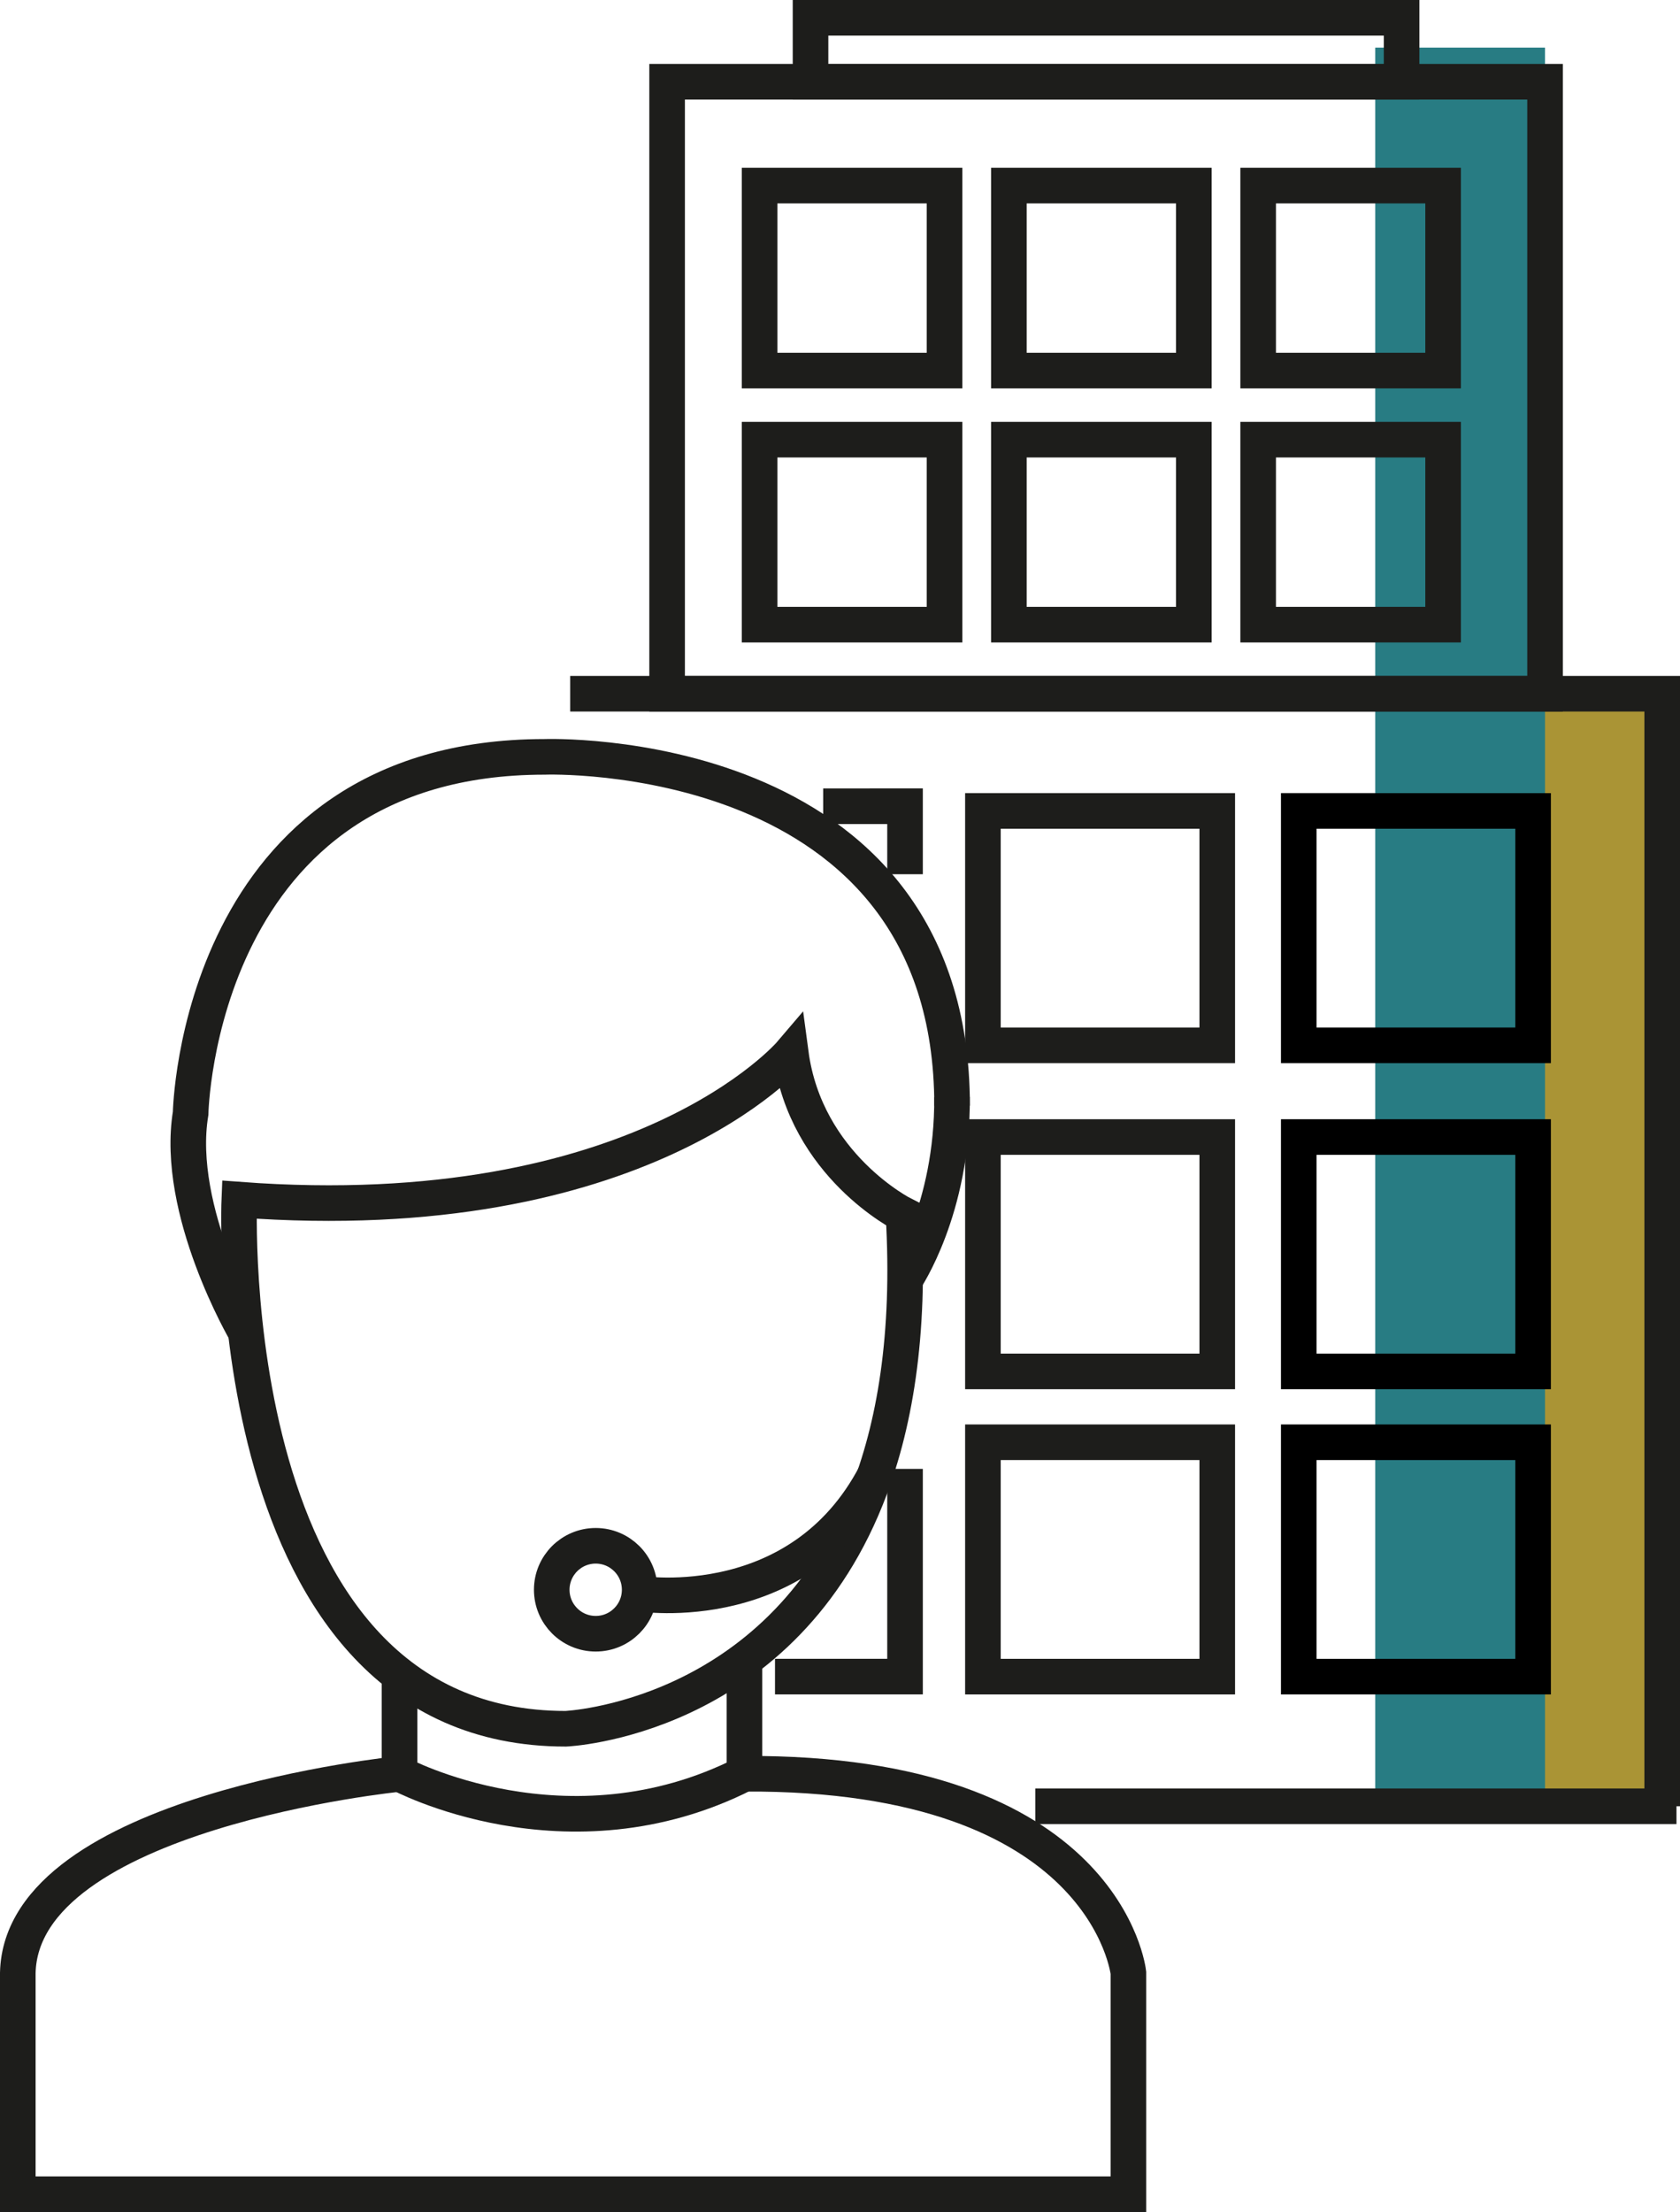
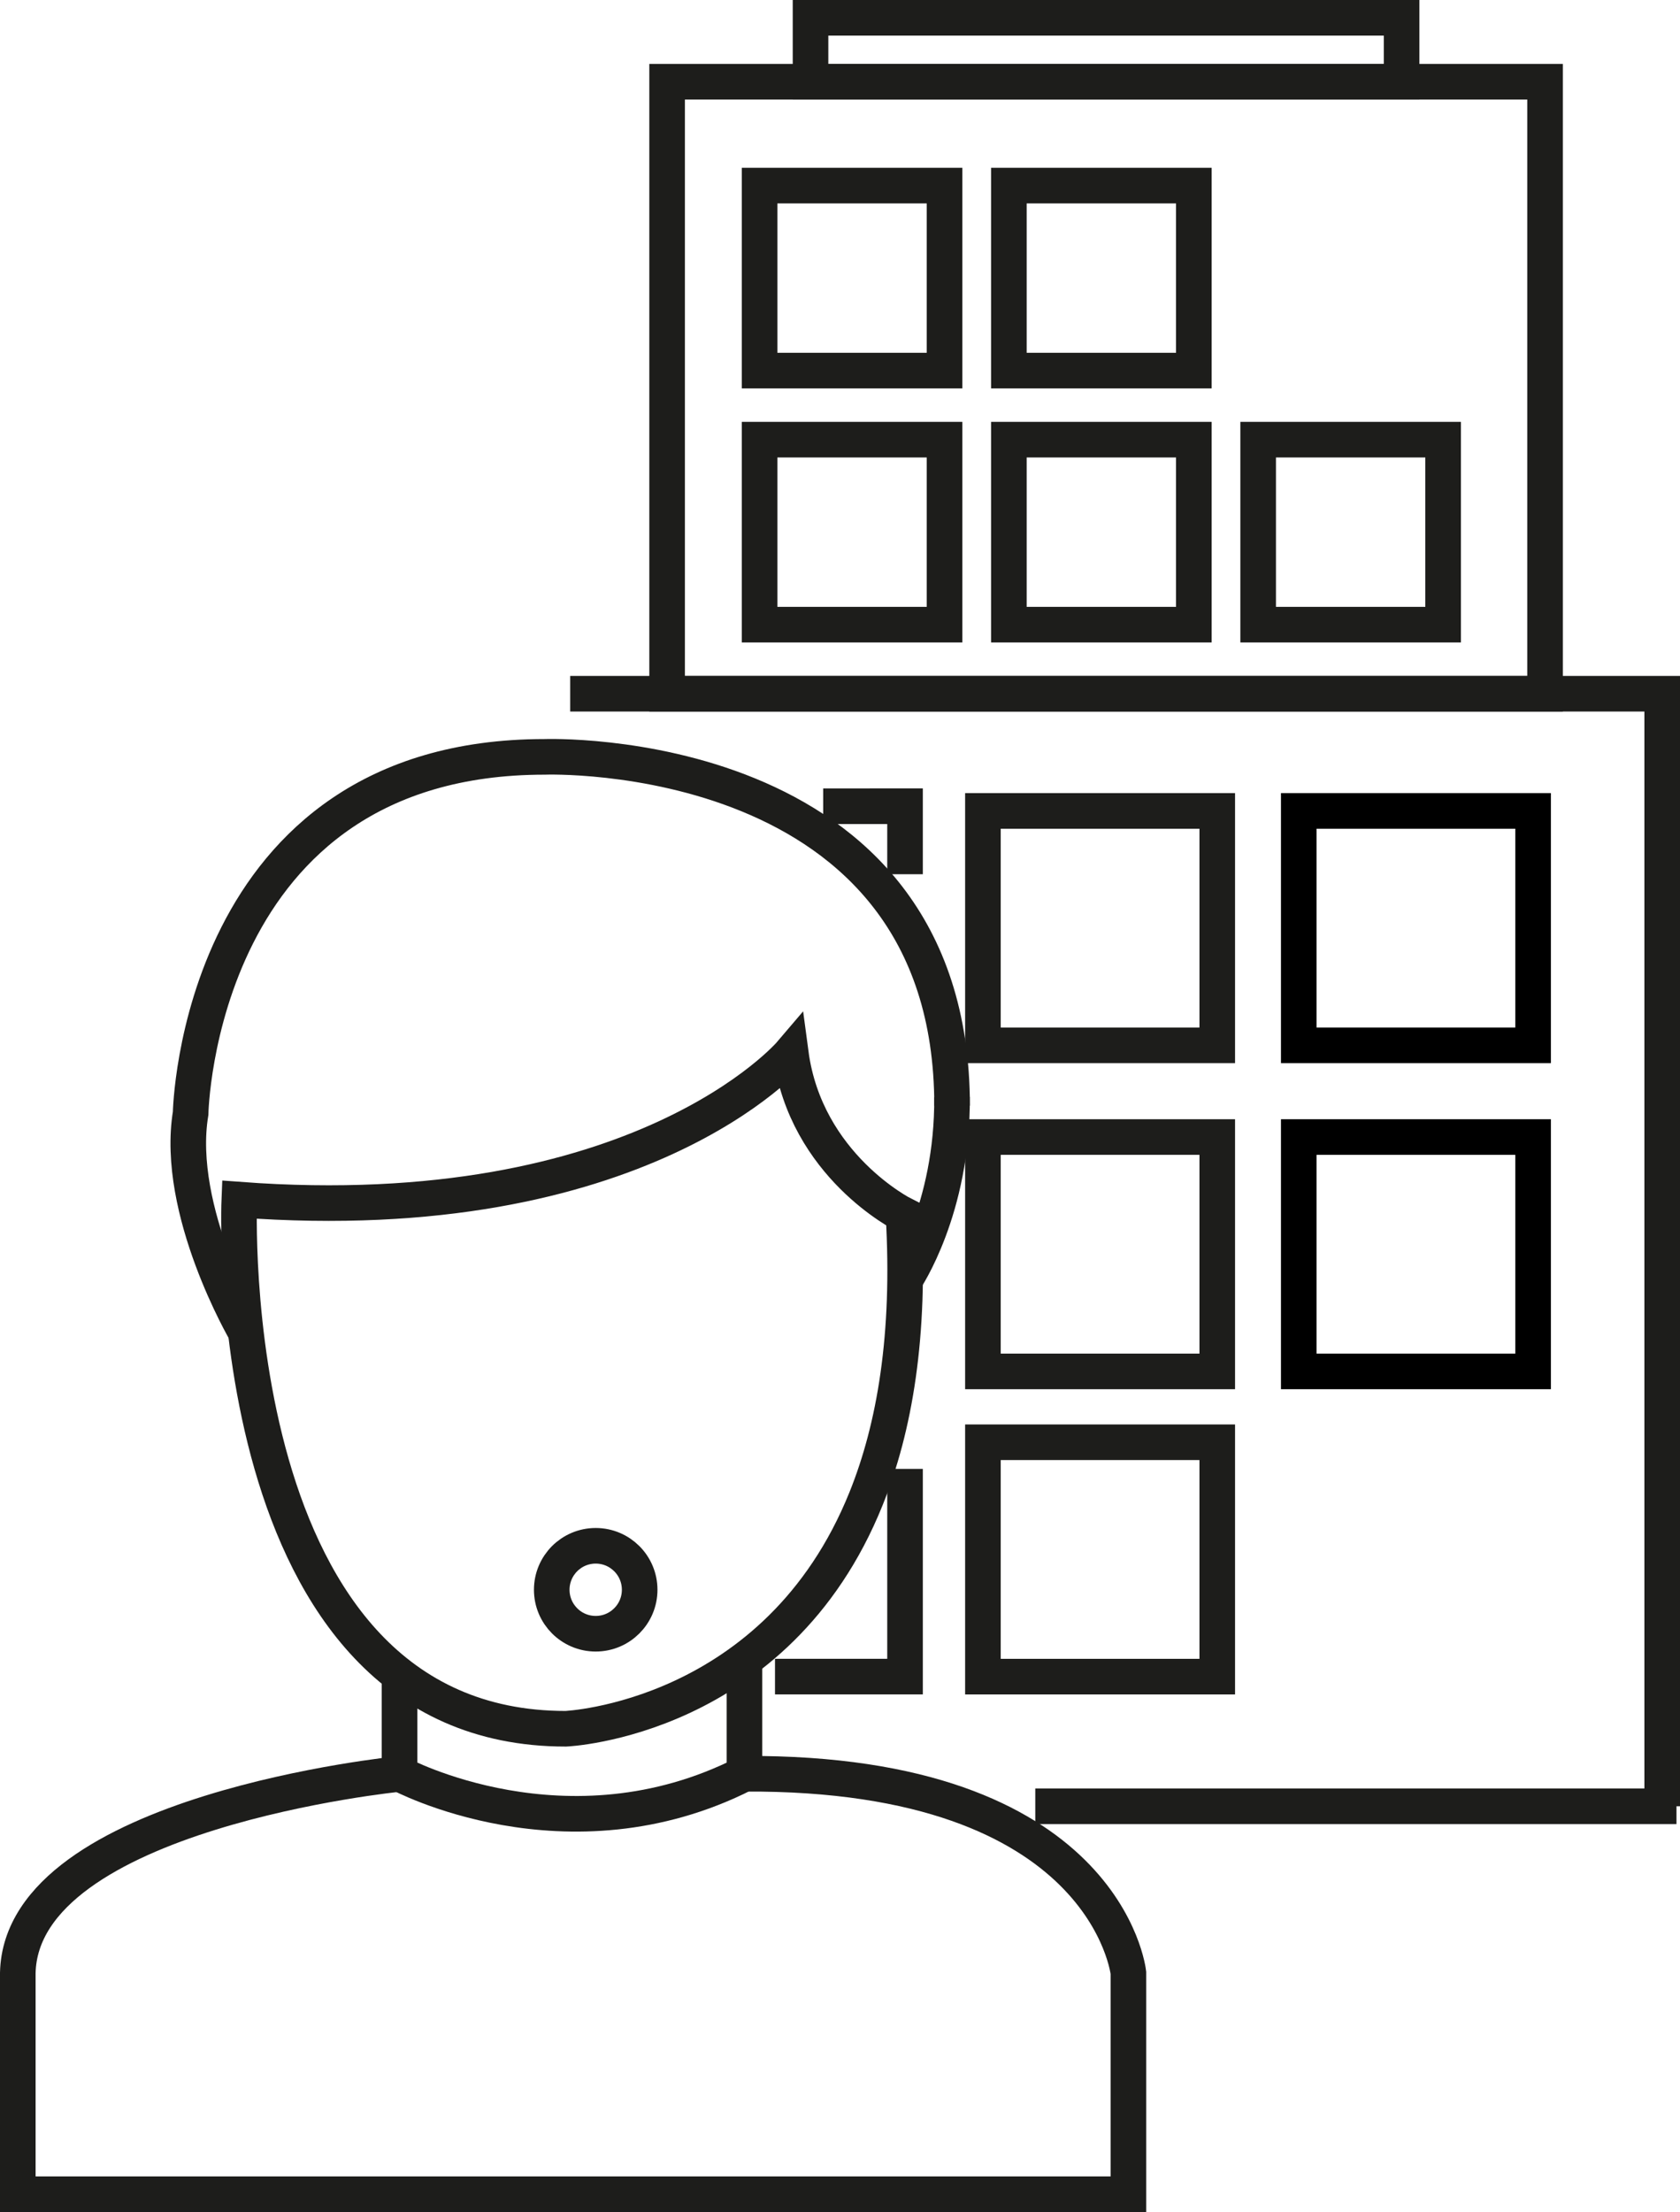
<svg xmlns="http://www.w3.org/2000/svg" width="471.96" height="621.29" viewBox="0 0 471.96 621.29">
  <g id="WL_How_we_work_-_Onshore_Operations_" data-name="WL_How we work - Onshore Operations " transform="translate(-140.19 -51.89)">
-     <rect id="Rectangle_1" data-name="Rectangle 1" width="311.97" height="67.52" transform="translate(537.96 560.14) rotate(-90)" fill="#aa9435" />
-     <rect id="Rectangle_2" data-name="Rectangle 2" width="496.08" height="47.7" transform="translate(574.23 65.26) rotate(90)" fill="#287c83" />
    <rect id="Rectangle_3" data-name="Rectangle 3" width="65.83" height="65.83" transform="translate(416.32 279.66)" fill="none" stroke="#1d1d1b" stroke-miterlimit="10" stroke-width="10" />
    <rect id="Rectangle_4" data-name="Rectangle 4" width="65.83" height="65.83" transform="translate(505.05 279.66)" fill="none" stroke="#000" stroke-miterlimit="10" stroke-width="10" />
    <rect id="Rectangle_5" data-name="Rectangle 5" width="65.83" height="65.83" transform="translate(416.32 371.25)" fill="none" stroke="#1d1d1b" stroke-miterlimit="10" stroke-width="10" />
    <rect id="Rectangle_6" data-name="Rectangle 6" width="65.83" height="65.83" transform="translate(505.05 371.25)" fill="none" stroke="#000" stroke-miterlimit="10" stroke-width="10" />
    <rect id="Rectangle_7" data-name="Rectangle 7" width="65.83" height="65.83" transform="translate(416.32 456.98)" fill="none" stroke="#1d1d1b" stroke-miterlimit="10" stroke-width="10" />
-     <rect id="Rectangle_8" data-name="Rectangle 8" width="65.83" height="65.83" transform="translate(505.05 456.98)" fill="none" stroke="#000" stroke-miterlimit="10" stroke-width="10" />
    <path id="Path_1" data-name="Path 1" d="M300.37,246.74H607.15V559.22" fill="none" stroke="#1d1d1b" stroke-miterlimit="10" stroke-width="10" />
    <rect id="Rectangle_9" data-name="Rectangle 9" width="51.96" height="51.96" transform="translate(353.58 175.38)" fill="none" stroke="#1d1d1b" stroke-miterlimit="10" stroke-width="10" />
    <rect id="Rectangle_10" data-name="Rectangle 10" width="51.96" height="51.96" transform="translate(423.61 175.38)" fill="none" stroke="#1d1d1b" stroke-miterlimit="10" stroke-width="10" />
    <rect id="Rectangle_11" data-name="Rectangle 11" width="51.96" height="51.96" transform="translate(493.64 175.38)" fill="none" stroke="#1d1d1b" stroke-miterlimit="10" stroke-width="10" />
    <rect id="Rectangle_12" data-name="Rectangle 12" width="51.96" height="51.96" transform="translate(353.58 104.02)" fill="none" stroke="#1d1d1b" stroke-miterlimit="10" stroke-width="10" />
    <rect id="Rectangle_13" data-name="Rectangle 13" width="51.96" height="51.96" transform="translate(423.61 104.02)" fill="none" stroke="#1d1d1b" stroke-miterlimit="10" stroke-width="10" />
-     <rect id="Rectangle_14" data-name="Rectangle 14" width="51.96" height="51.96" transform="translate(493.64 104.02)" fill="none" stroke="#1d1d1b" stroke-miterlimit="10" stroke-width="10" />
    <rect id="Rectangle_15" data-name="Rectangle 15" width="246.64" height="171.9" transform="translate(327.6 74.85)" fill="none" stroke="#1d1d1b" stroke-miterlimit="10" stroke-width="10" />
    <rect id="Rectangle_16" data-name="Rectangle 16" width="166.05" height="17.96" transform="translate(367.89 56.89)" fill="none" stroke="#1d1d1b" stroke-miterlimit="10" stroke-width="10" />
    <path id="Path_2" data-name="Path 2" d="M362.34,347.74s-42.16,49.53-154.93,41.1c0,0-6.33,148.61,91.69,148.61,0,0,59.37-2.43,84.41-64.68C391.5,452.91,396,427,394,393.06,394,393.06,366.55,379.35,362.34,347.74Z" fill="none" stroke="#1d1d1b" stroke-miterlimit="10" stroke-width="10" />
    <path id="Path_3" data-name="Path 3" d="M252.43,522.36v27.73s47,25.3,96.9,0v-32" fill="none" stroke="#1d1d1b" stroke-miterlimit="10" stroke-width="10" />
    <path id="Path_4" data-name="Path 4" d="M349.33,550.09C451.13,549.51,457.19,606,457.19,606v62.18h-312V606c1.05-45.32,107.2-55.87,107.2-55.87" fill="none" stroke="#1d1d1b" stroke-miterlimit="10" stroke-width="10" />
    <path id="Path_5" data-name="Path 5" d="M209.25,426.09s-20-34.13-15.51-61.49c0,0,1.83-100.13,99.44-100.13,0,0,114.48-4.21,114.48,98" fill="none" stroke="#1d1d1b" stroke-miterlimit="10" stroke-width="10" />
    <path id="Path_6" data-name="Path 6" d="M394.43,411.32s13.46-19.69,13.21-51.3" fill="none" stroke="#1d1d1b" stroke-miterlimit="10" stroke-width="10" />
    <line id="Line_1" data-name="Line 1" x1="180.13" transform="translate(431.03 559.22)" fill="none" stroke="#1d1d1b" stroke-miterlimit="10" stroke-width="10" />
    <path id="Path_7" data-name="Path 7" d="M357.91,522.8h36.53V464.46" fill="none" stroke="#1d1d1b" stroke-miterlimit="10" stroke-width="10" />
    <path id="Path_8" data-name="Path 8" d="M394.44,297.44v-19.1H371.45" fill="none" stroke="#1d1d1b" stroke-miterlimit="10" stroke-width="10" />
-     <path id="Path_9" data-name="Path 9" d="M319.89,499.49s46.47,7.44,67.27-35.6" fill="none" stroke="#1d1d1b" stroke-miterlimit="10" stroke-width="10" />
    <circle id="Ellipse_1" data-name="Ellipse 1" cx="12.35" cy="12.35" r="12.35" transform="translate(295.19 486.06)" fill="none" stroke="#1d1d1b" stroke-miterlimit="10" stroke-width="10" />
  </g>
</svg>